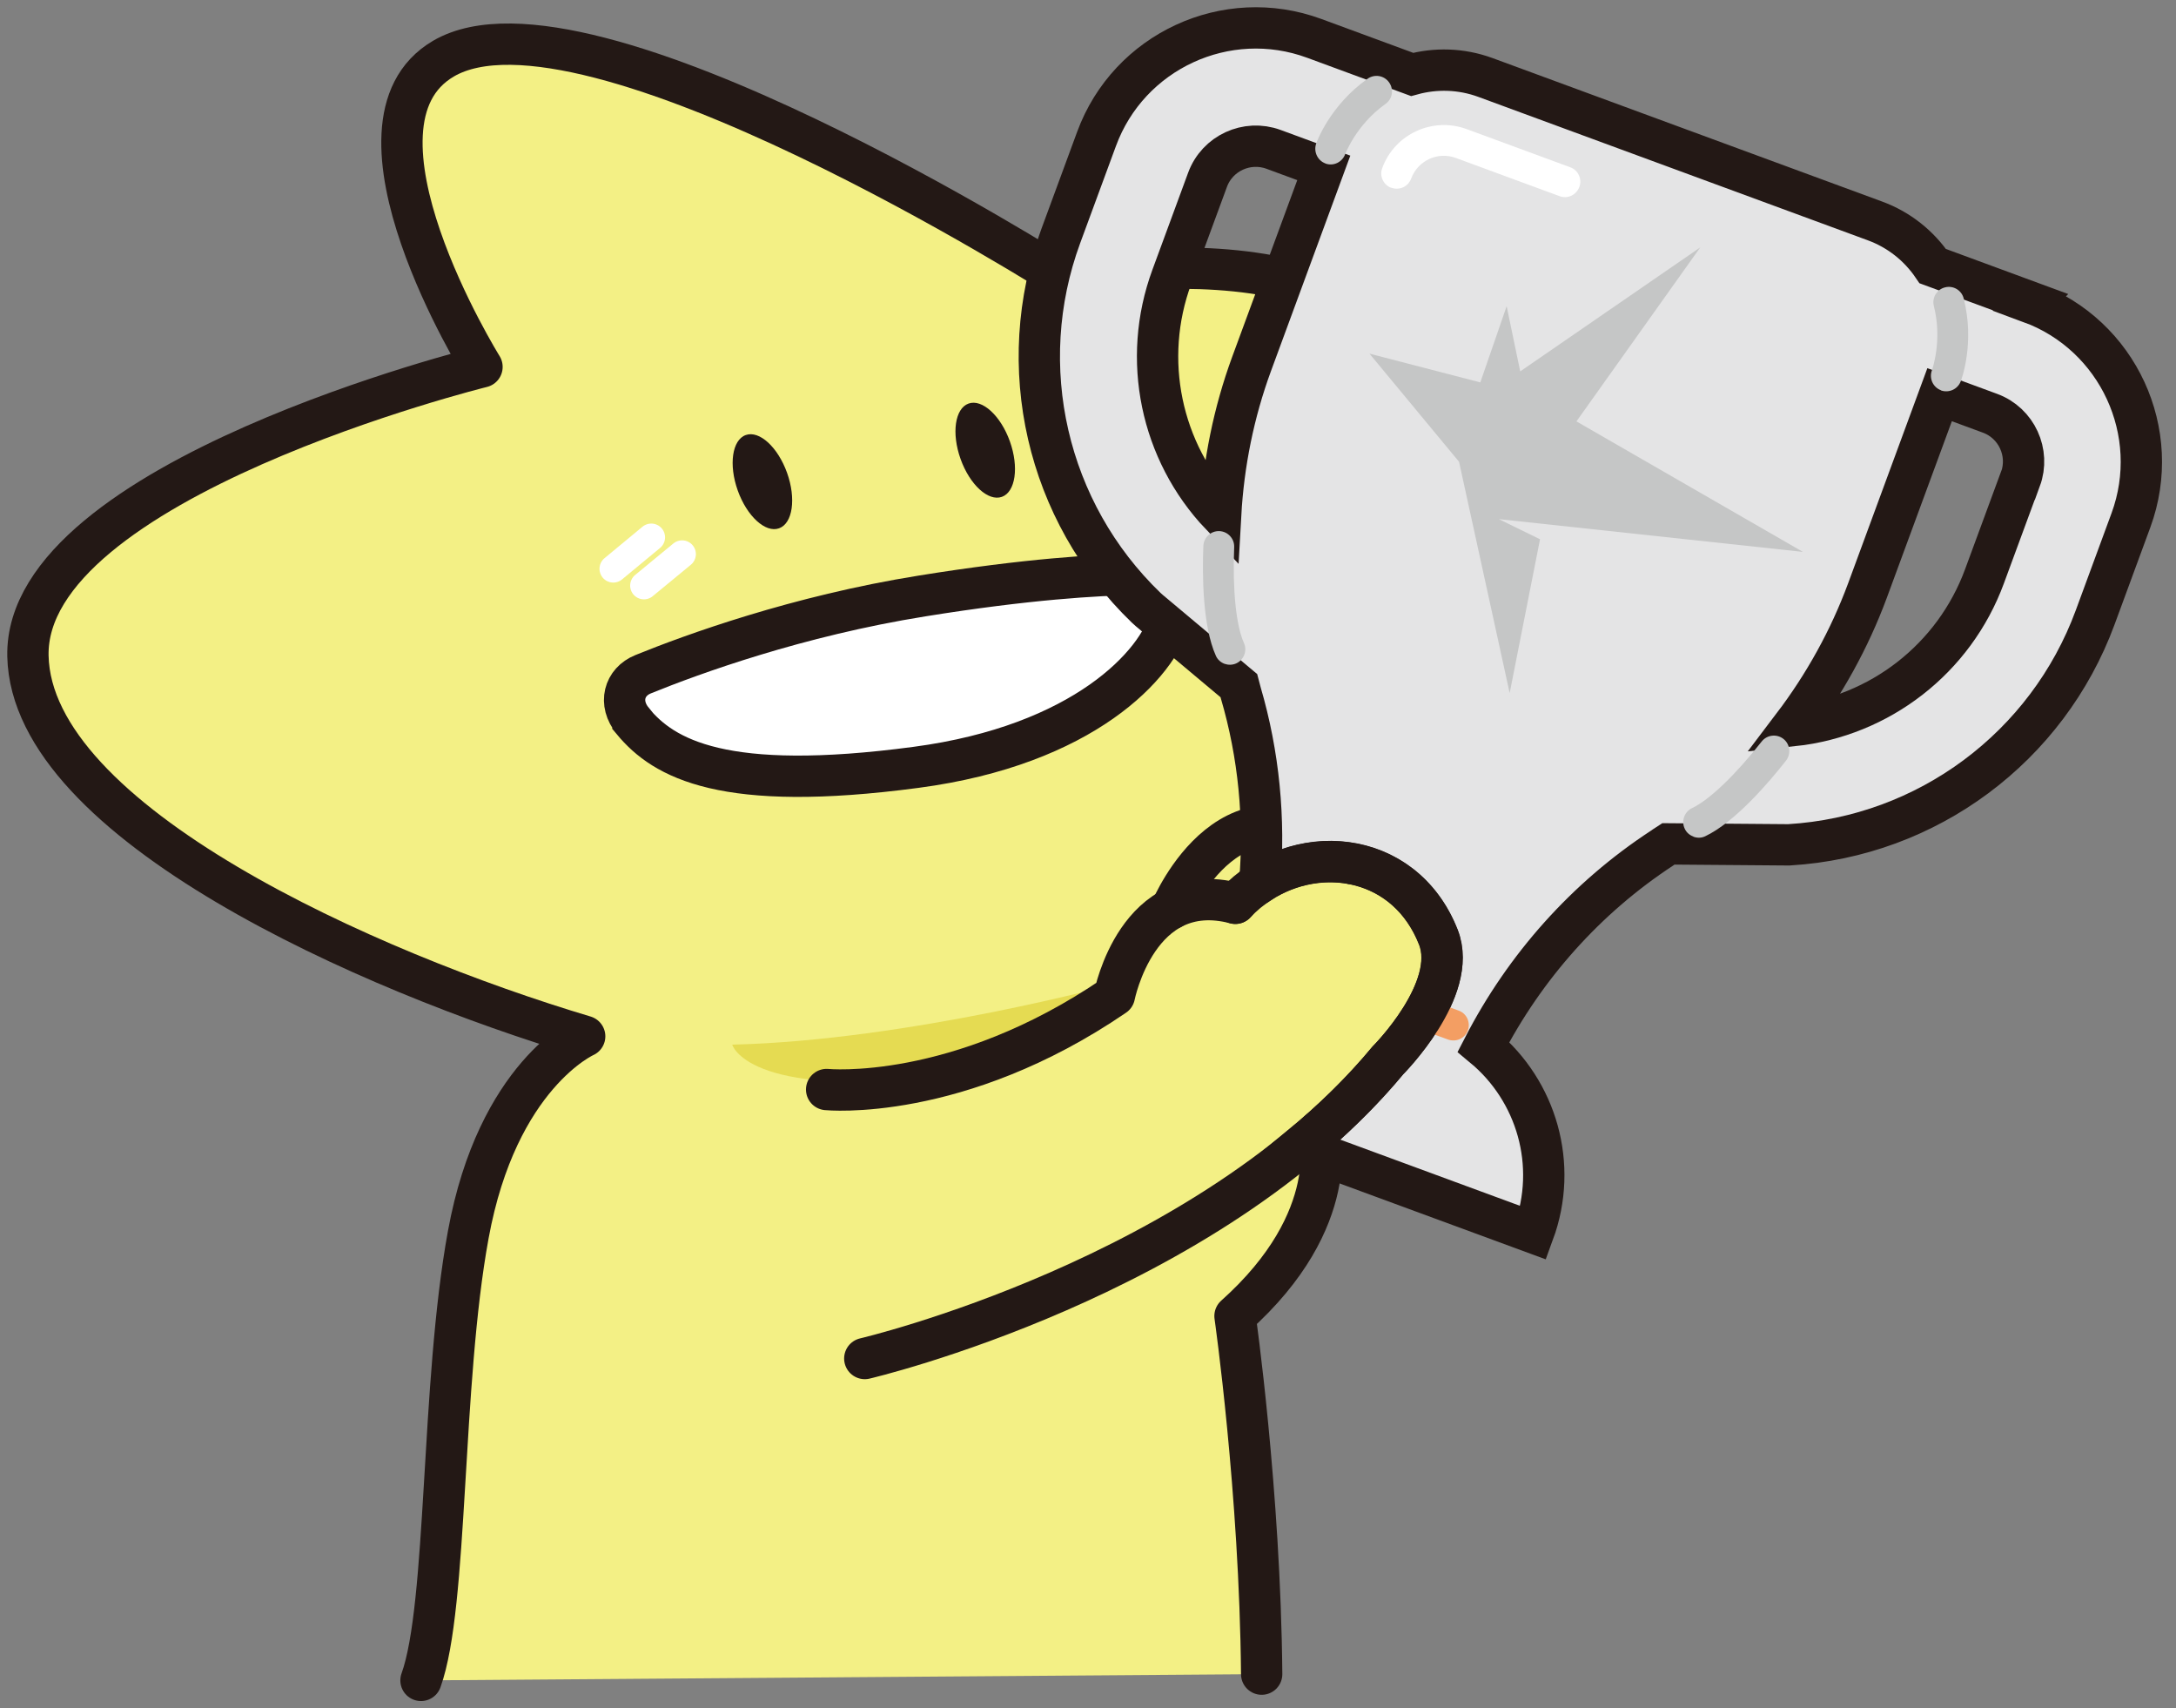
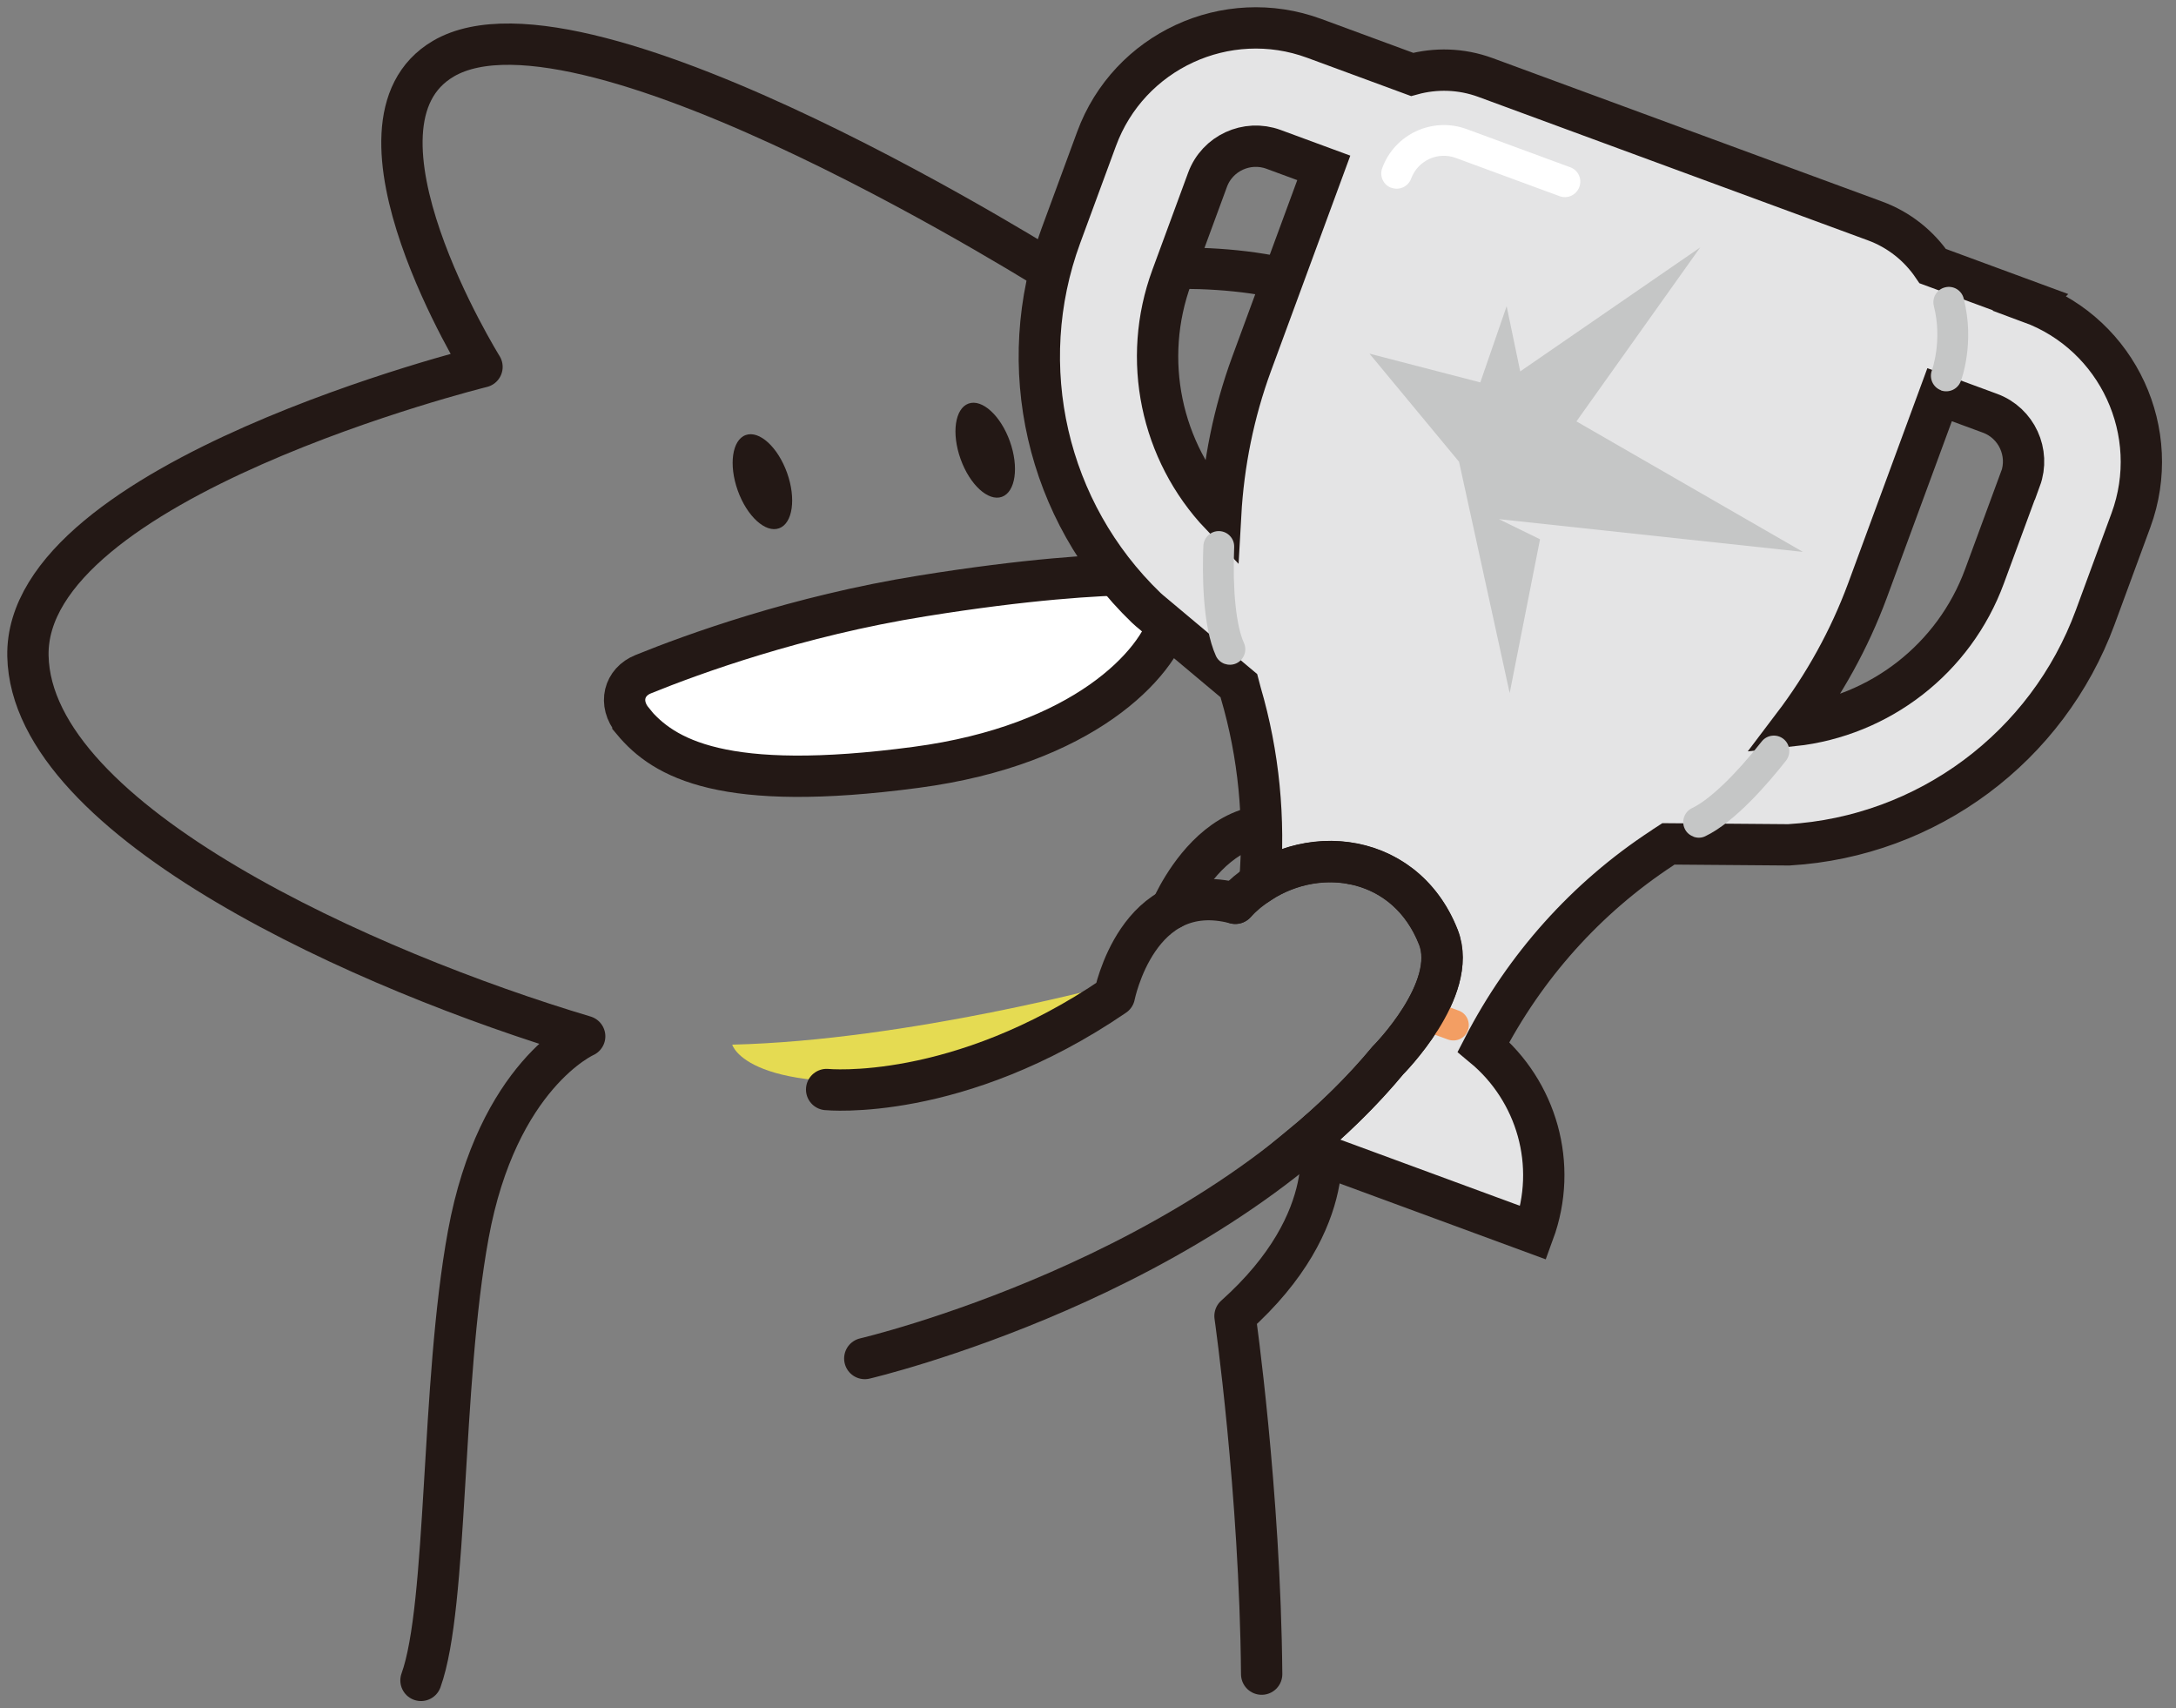
<svg xmlns="http://www.w3.org/2000/svg" width="79" height="62" viewBox="0 0 79 62" fill="none">
  <rect x="0" y="0" width="79" height="62" fill="#808080" stroke="none" />
-   <path d="M45.799 60.77C45.741 54.137 44.831 47.771 44.831 47.771C48.791 44.228 47.881 41.057 47.881 41.057L51.464 37.363L52.299 34.296L50.496 31.896L47.974 30.521L45.579 29.948C47.927 27.704 51.893 23.024 52.137 16.82C52.514 7.34 38.569 10.112 38.569 10.112C38.569 10.112 21.262 -0.893 16.095 2.128C12.019 4.511 17.493 13.318 17.493 13.318C17.493 13.318 0.875 17.423 1.009 23.813C1.13 29.855 13.393 35.282 21.221 37.618C21.221 37.618 17.475 40.755 16.994 44.82C16.345 50.305 16.264 58.277 15.278 60.997" fill="#F3F085" />
-   <path d="M39.56 16.902L41.358 16.907" stroke="white" stroke-linecap="round" stroke-linejoin="round" />
  <path d="M39.085 18.079L40.882 18.084" stroke="white" stroke-linecap="round" stroke-linejoin="round" />
-   <path d="M23.645 19.505L22.265 20.647" stroke="white" stroke-linecap="round" stroke-linejoin="round" />
-   <path d="M24.764 20.114L23.378 21.256" stroke="white" stroke-linecap="round" stroke-linejoin="round" />
  <path d="M36.374 18.035C36.868 17.858 36.998 16.957 36.664 16.022C36.33 15.087 35.658 14.473 35.164 14.649C34.669 14.826 34.539 15.727 34.874 16.662C35.208 17.597 35.88 18.211 36.374 18.035Z" fill="#231815" />
  <path d="M28.284 19.177C28.779 19 28.909 18.099 28.575 17.165C28.24 16.23 27.569 15.616 27.074 15.792C26.58 15.969 26.45 16.87 26.784 17.805C27.118 18.74 27.79 19.354 28.284 19.177Z" fill="#231815" />
  <path d="M40.575 35.694C40.575 35.694 32.979 37.769 26.584 37.92C26.584 37.92 27.112 39.886 34.093 39.074L38.534 37.317L40.581 35.694H40.575Z" fill="#E5DB52" />
  <path d="M22.977 26.173C22.438 25.523 22.659 24.752 23.349 24.474C25.134 23.749 28.95 22.358 33.478 21.633C37.293 21.018 39.833 20.868 41.242 20.85C42.071 20.839 42.697 21.61 42.488 22.416C42.059 24.103 39.334 27.049 33.258 27.854C26.253 28.788 24.102 27.535 22.977 26.184V26.173Z" fill="white" stroke="#231815" stroke-width="1.5" stroke-miterlimit="10" />
  <path d="M30.011 39.549C30.011 39.549 34.771 40.025 40.459 36.14C40.459 36.14 41.3 31.855 44.848 32.789" stroke="#231815" stroke-width="1.5" stroke-linecap="round" stroke-linejoin="round" />
  <path d="M15.284 60.997C16.269 58.277 16.003 50.253 17 44.82C18.061 39.016 21.227 37.618 21.227 37.618C13.399 35.282 1.142 29.855 1.014 23.813C0.881 17.423 17.499 13.318 17.499 13.318C17.499 13.318 12.025 4.511 16.101 2.128C21.267 -0.893 38.575 10.112 38.575 10.112C38.575 10.112 52.52 7.34 52.143 16.82C51.899 23.024 47.933 27.704 45.585 29.948" stroke="#231815" stroke-width="1.5" stroke-linecap="round" stroke-linejoin="round" />
  <path d="M47.887 41.057C47.887 41.057 48.797 44.234 44.837 47.771C44.837 47.771 45.747 54.137 45.805 60.77" stroke="#231815" stroke-width="1.5" stroke-linecap="round" stroke-linejoin="round" />
  <path d="M42.529 32.986C42.529 32.986 44.843 27.466 49.07 31.345" stroke="#231815" stroke-width="1.5" stroke-linecap="round" stroke-linejoin="round" />
  <path d="M73.723 10.97L70.169 9.66C69.676 8.935 68.957 8.344 68.07 8.019L53.928 2.812C53.041 2.487 52.113 2.47 51.267 2.702L47.712 1.392C44.529 0.22 40.981 1.855 39.81 5.044L38.511 8.57C36.777 13.284 37.995 18.577 41.613 22.062C41.648 22.097 41.682 22.126 41.723 22.161L44.981 24.892C45.005 24.979 45.022 25.06 45.045 25.147C45.706 27.396 45.927 29.739 45.735 32.046C47.956 30.603 51.099 31.159 52.218 34.024C52.96 35.92 50.385 38.494 50.385 38.494C49.429 39.648 48.35 40.686 47.202 41.631L55.673 44.75C56.584 42.274 55.778 39.596 53.858 38.001C55.36 35.09 57.581 32.592 60.347 30.782C60.422 30.736 60.486 30.678 60.561 30.632L64.811 30.666C64.858 30.666 64.91 30.666 64.956 30.666C69.972 30.365 74.332 27.118 76.066 22.41L77.364 18.885C78.535 15.701 76.9 12.153 73.711 10.982L73.723 10.97ZM45.44 13.208C44.79 14.977 44.419 16.826 44.315 18.688C42.14 16.391 41.439 13.046 42.541 10.054L43.839 6.529C44.193 5.56 45.271 5.068 46.234 5.421L48.06 6.094L45.44 13.208ZM73.346 17.395L72.047 20.92C70.946 23.912 68.244 25.999 65.101 26.341C66.226 24.857 67.142 23.21 67.797 21.442L70.418 14.327L72.245 15C73.213 15.354 73.706 16.432 73.352 17.395H73.346Z" fill="#E4E4E5" stroke="#231815" stroke-width="1.5" stroke-miterlimit="10" />
  <path d="M50.513 6.819C50.223 6.714 50.072 6.39 50.183 6.1C50.635 4.865 52.009 4.233 53.244 4.685L57.007 6.071C57.297 6.175 57.448 6.5 57.337 6.79C57.227 7.08 56.908 7.23 56.619 7.12L52.856 5.734C52.2 5.491 51.476 5.827 51.232 6.482C51.128 6.772 50.803 6.923 50.513 6.813V6.819Z" fill="white" />
-   <path d="M48.118 5.932C47.834 5.827 47.684 5.508 47.782 5.218C47.8 5.16 48.281 3.827 49.649 2.859C49.904 2.679 50.252 2.737 50.432 2.992C50.612 3.247 50.554 3.595 50.298 3.775C49.237 4.528 48.843 5.584 48.837 5.595C48.733 5.885 48.414 6.042 48.124 5.937C48.124 5.937 48.124 5.937 48.118 5.937V5.932Z" fill="#C5C6C6" />
  <path d="M44.459 24.097C44.32 24.045 44.204 23.946 44.141 23.801C43.654 22.717 43.648 20.838 43.688 19.818C43.7 19.511 43.961 19.267 44.268 19.279C44.575 19.29 44.819 19.551 44.807 19.859C44.743 21.407 44.877 22.711 45.161 23.338C45.289 23.622 45.161 23.952 44.883 24.08C44.743 24.143 44.593 24.143 44.459 24.097Z" fill="#C5C6C6" />
  <path d="M70.47 14.165C70.47 14.165 70.47 14.165 70.464 14.165C70.174 14.055 70.029 13.73 70.139 13.44C70.145 13.417 70.528 12.367 70.209 11.109C70.134 10.808 70.313 10.506 70.615 10.431C70.916 10.355 71.218 10.535 71.293 10.837C71.705 12.46 71.206 13.794 71.183 13.846C71.073 14.13 70.754 14.275 70.464 14.171L70.47 14.165Z" fill="#C5C6C6" />
  <path d="M61.478 30.365C61.344 30.319 61.228 30.22 61.164 30.081C61.031 29.802 61.153 29.466 61.431 29.333C62.057 29.037 63.003 28.133 63.959 26.915C64.151 26.672 64.504 26.631 64.748 26.822C64.991 27.014 65.032 27.367 64.841 27.611C64.209 28.417 62.985 29.843 61.913 30.353C61.773 30.423 61.617 30.423 61.478 30.371V30.365Z" fill="#C5C6C6" />
  <path d="M52.96 36.685L51.945 36.314C51.777 36.667 51.574 36.998 51.365 37.294L52.571 37.734C52.861 37.839 53.186 37.694 53.29 37.404C53.395 37.114 53.25 36.789 52.96 36.685Z" fill="#F39E63" />
  <path d="M54.699 11.115L53.743 13.881L49.719 12.837L52.971 16.762L54.809 25.158L55.911 19.575L54.415 18.844L65.455 20.033L57.233 15.296L61.727 8.981L55.192 13.481L54.699 11.115Z" fill="#C5C6C6" />
  <path d="M31.396 49.313C31.396 49.313 43.816 46.414 50.391 38.488C50.391 38.488 52.966 35.914 52.224 34.018C50.936 30.742 47.017 30.481 44.848 32.789" stroke="#231815" stroke-width="1.5" stroke-linecap="round" stroke-linejoin="round" />
</svg>